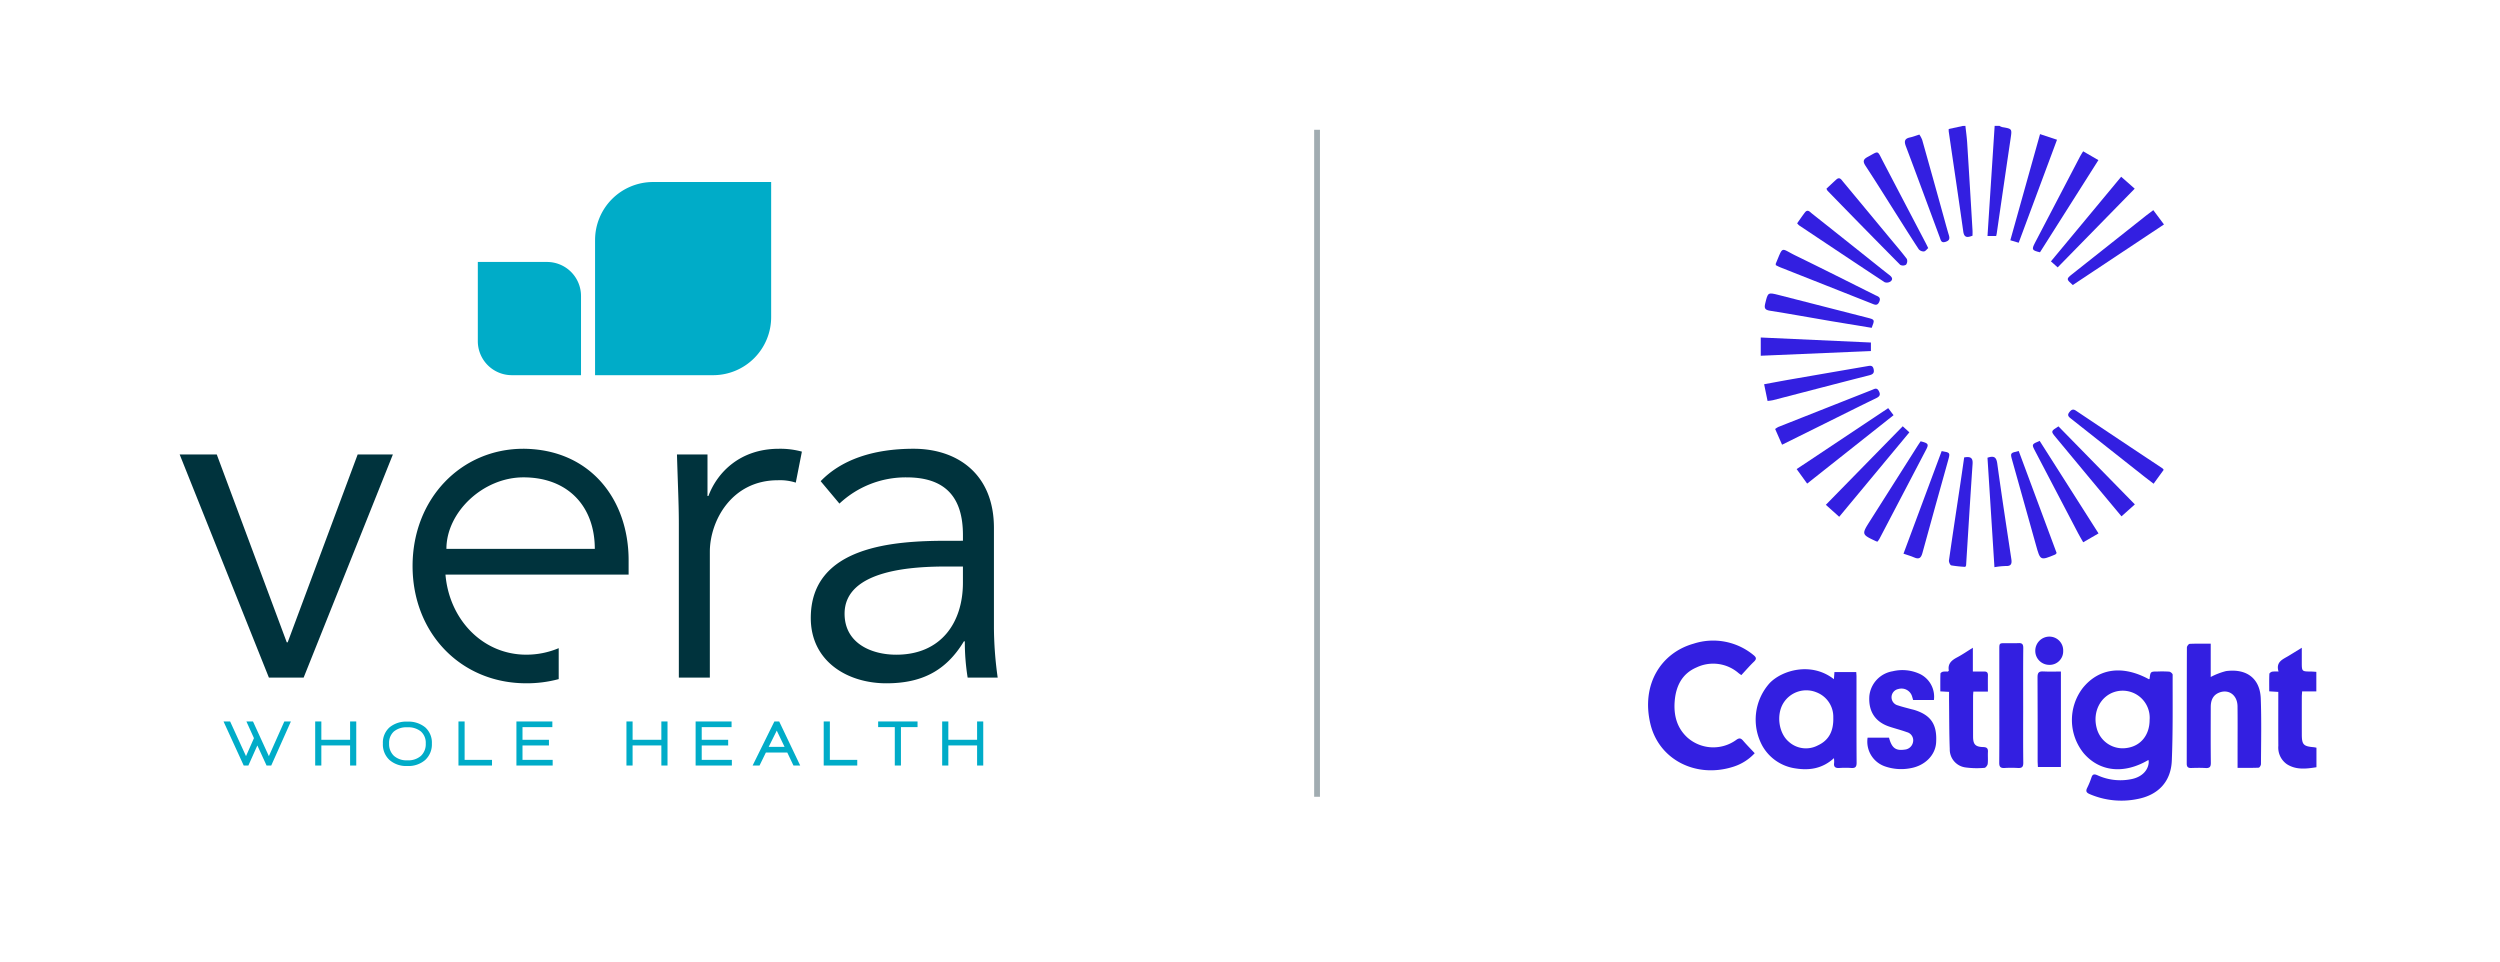
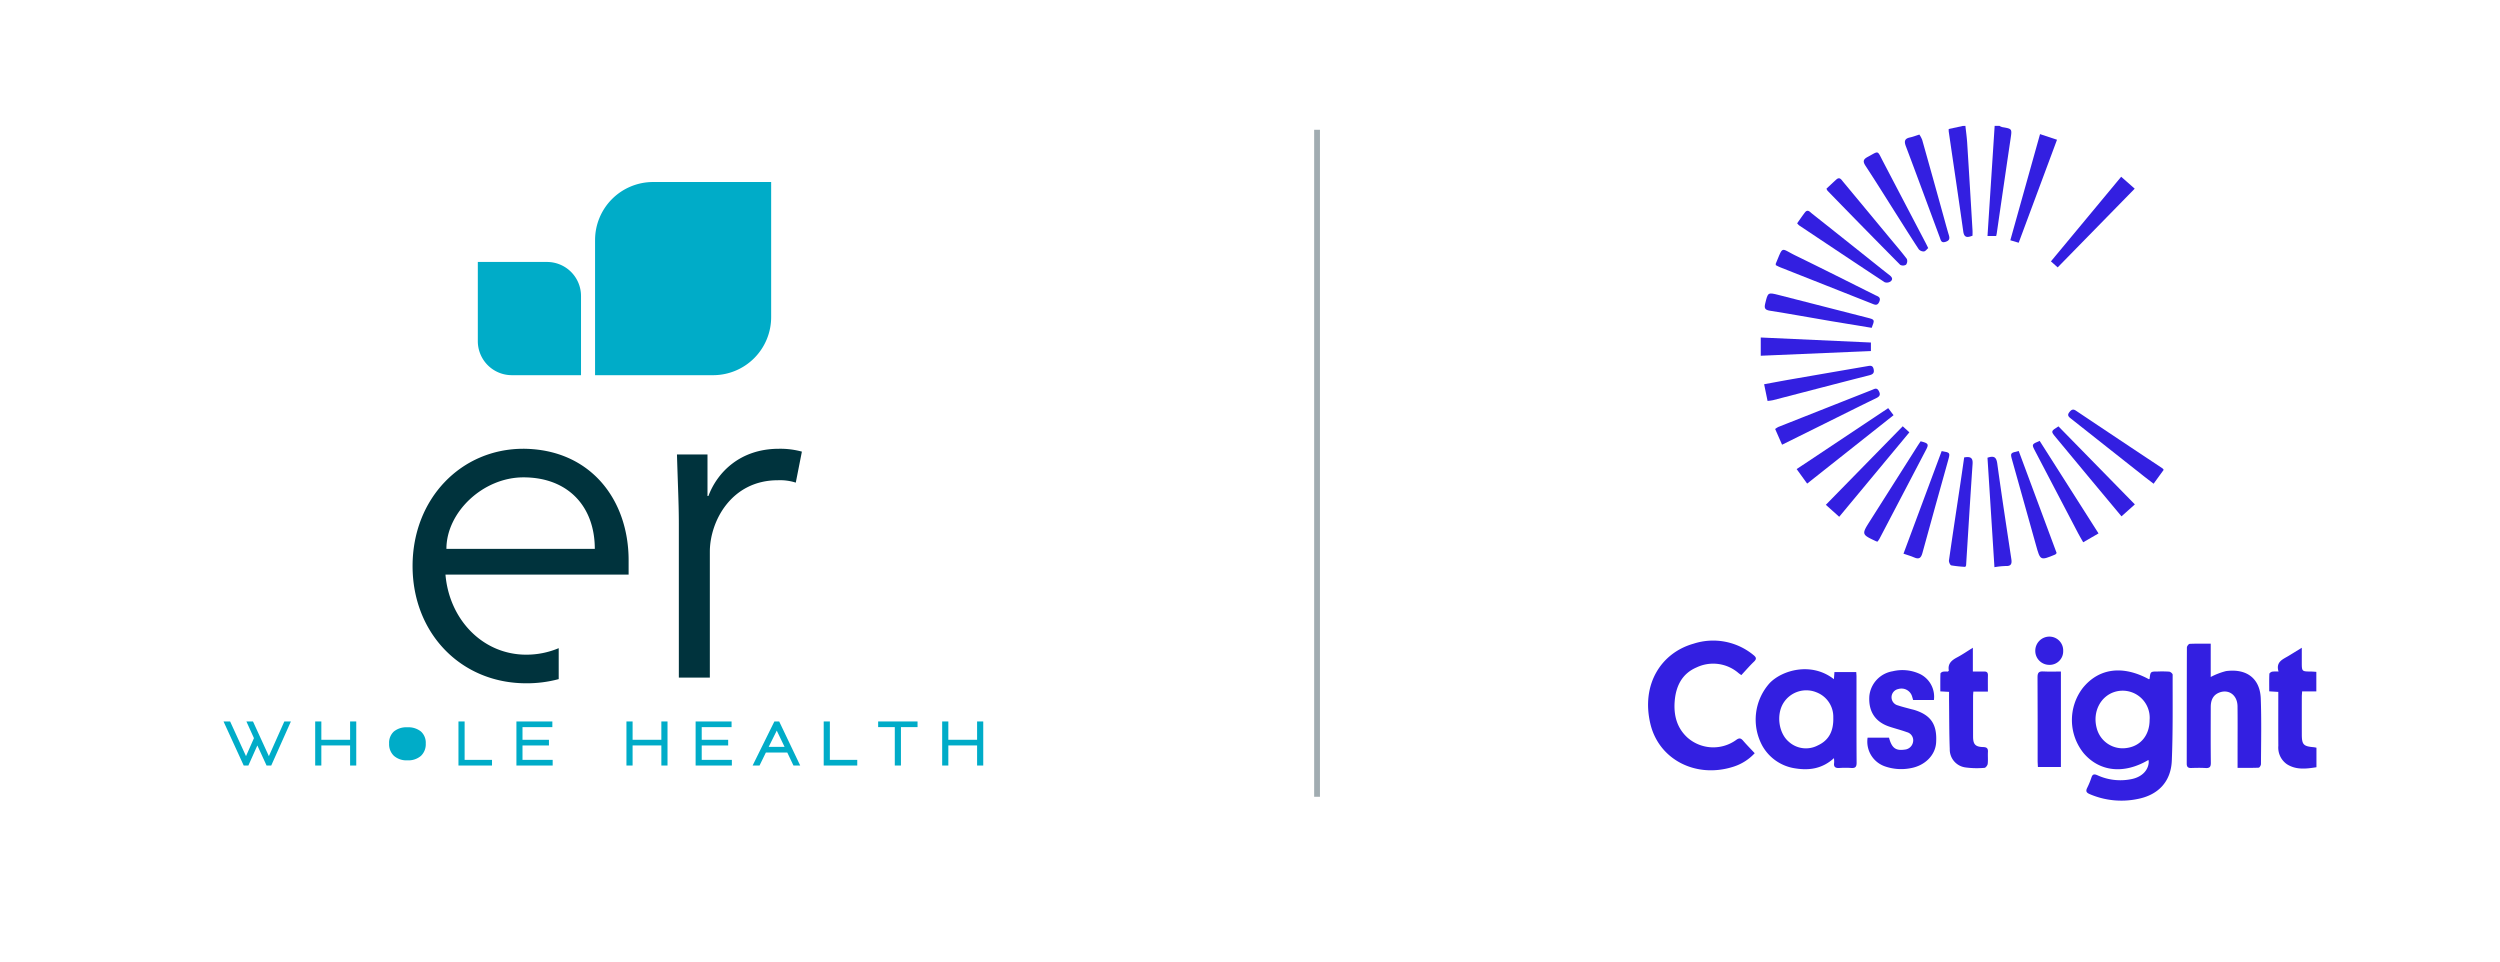
<svg xmlns="http://www.w3.org/2000/svg" width="647" height="249" viewBox="0 0 647 249">
  <g id="Group_7040" data-name="Group 7040" transform="translate(-360 -175)">
    <rect id="Rectangle_1971" data-name="Rectangle 1971" width="647" height="249" transform="translate(360 175)" fill="#fff" />
    <g id="Group_7038" data-name="Group 7038" transform="translate(-6.5 -28.138)">
      <g id="Group_1892" data-name="Group 1892" transform="translate(413 250.245)">
        <g id="Group_2172" data-name="Group 2172" transform="translate(0 70.514)">
-           <path id="Path_1222" data-name="Path 1222" d="M-5933.772-2296.341l-18.107,48.608h-.244l-18.112-48.608h-9.6l23.089,57.737h8.995l23.093-57.737Z" transform="translate(5979.834 2296.341)" fill="#00333d" />
-         </g>
+           </g>
        <g id="Group_2178" data-name="Group 2178" transform="translate(60.275 0)">
          <g id="Group_2173" data-name="Group 2173" transform="translate(68.424 69.031)">
            <path id="Path_1223" data-name="Path 1223" d="M-5865.52-2278.158c0-5.18-.243-9.62-.485-18.01h7.9v10.733h.243c2.31-6.17,8.267-12.214,18.232-12.214a21.162,21.162,0,0,1,5.955.739l-1.582,8.023a13.3,13.3,0,0,0-4.618-.617c-12.154,0-17.623,10.733-17.623,18.5v32.57h-8.021Z" transform="translate(5866.005 2297.653)" fill="#00333d" />
          </g>
          <g id="Group_2174" data-name="Group 2174" transform="translate(103.054 69.033)">
-             <path id="Path_1224" data-name="Path 1224" d="M-5795.995-2273.841v-1.481c0-9.99-4.739-14.925-14.583-14.925a25.058,25.058,0,0,0-17.381,6.786l-4.859-5.8c5.224-5.427,13.369-8.392,24.064-8.392,11.175,0,20.779,6.416,20.779,20.483v25.78a95.66,95.66,0,0,0,.973,12.958h-7.776a58.458,58.458,0,0,1-.731-9.378h-.242c-4.618,7.651-10.937,10.857-20.056,10.857-10.088,0-19.568-5.679-19.568-16.9,0-18.749,21.755-19.986,35.372-19.986Zm-4.132,6.663c-8.141,0-26.5.618-26.5,12.213,0,7.651,6.926,10.611,13.37,10.611,11.667,0,17.258-8.393,17.258-18.63v-4.195Z" transform="translate(5835.375 2297.651)" fill="#00333d" />
-           </g>
+             </g>
          <g id="Group_2175" data-name="Group 2175" transform="translate(0 69.034)">
            <path id="Path_1225" data-name="Path 1225" d="M-5897.84-2297.65c-16.162,0-28.683,12.954-28.683,30.348s12.521,30.346,29.418,30.346a31.743,31.743,0,0,0,8.4-1.08v-8.011a21.543,21.543,0,0,1-8.4,1.687c-11.3,0-19.934-9.128-20.906-20.729h47.4v-3.694c0-15.789-9.968-28.745-27.225-28.868m-19.931,25.906c0-9.5,9.479-18.506,19.931-18.506,11.545,0,18.473,7.527,18.473,18.506Z" transform="translate(5926.523 2297.65)" fill="#00333d" />
          </g>
          <g id="Group_2176" data-name="Group 2176" transform="translate(16.884 20.69)">
            <path id="Path_1226" data-name="Path 1226" d="M-5911.589-2319.977a8.8,8.8,0,0,0,8.731,8.866h17.976v-20.431a8.8,8.8,0,0,0-8.732-8.867h-17.975Z" transform="translate(5911.589 2340.409)" fill="#00acc8" />
          </g>
          <g id="Group_2177" data-name="Group 2177" transform="translate(47.226)">
            <path id="Path_1227" data-name="Path 1227" d="M-5884.752-2343.58v34.862h30.663a15.022,15.022,0,0,0,14.91-15.132v-34.858h-30.67a15.016,15.016,0,0,0-14.9,15.128" transform="translate(5884.753 2358.708)" fill="#00acc8" />
          </g>
        </g>
        <g id="Group_2179" data-name="Group 2179" transform="translate(11.355 139.606)">
          <path id="Path_1229" data-name="Path 1229" d="M-5954.061-2235.232l-4,8.982-4.111-8.982h-1.708l1.957,4.322-2.055,4.66-4.11-8.982h-1.707l5.223,11.406h1.207l2.323-5.2,2.386,5.2h1.208l5.089-11.406Z" transform="translate(5969.791 2235.232)" fill="#00acc8" />
        </g>
        <g id="Group_2180" data-name="Group 2180" transform="translate(35.071 139.606)">
          <path id="Path_1230" data-name="Path 1230" d="M-5939.779-2235.232v4.743h-7.442v-4.743h-1.593v11.406h1.591v-5.2h7.444v5.2h1.592v-11.406Z" transform="translate(5948.814 2235.232)" fill="#00acc8" />
        </g>
        <g id="Group_2182" data-name="Group 2182" transform="translate(52.584 139.644)">
          <g id="Group_2181" data-name="Group 2181">
-             <path id="Path_1231" data-name="Path 1231" d="M-5922.353-2225.277a6.61,6.61,0,0,1-4.632,1.569,6.579,6.579,0,0,1-4.633-1.564,5.452,5.452,0,0,1-1.7-4.248,5.272,5.272,0,0,1,1.74-4.205,6.742,6.742,0,0,1,4.59-1.464,6.814,6.814,0,0,1,4.609,1.464,5.288,5.288,0,0,1,1.74,4.206,5.467,5.467,0,0,1-1.715,4.241m-1.12-7.361a5.168,5.168,0,0,0-3.509-1.086,5.105,5.105,0,0,0-3.5,1.093,3.954,3.954,0,0,0-1.225,3.113,4.128,4.128,0,0,0,1.244,3.179,4.9,4.9,0,0,0,3.481,1.163,4.969,4.969,0,0,0,3.512-1.152,4.136,4.136,0,0,0,1.246-3.19,3.924,3.924,0,0,0-1.246-3.12" transform="translate(5933.325 2235.198)" fill="#00acc8" />
+             <path id="Path_1231" data-name="Path 1231" d="M-5922.353-2225.277m-1.12-7.361a5.168,5.168,0,0,0-3.509-1.086,5.105,5.105,0,0,0-3.5,1.093,3.954,3.954,0,0,0-1.225,3.113,4.128,4.128,0,0,0,1.244,3.179,4.9,4.9,0,0,0,3.481,1.163,4.969,4.969,0,0,0,3.512-1.152,4.136,4.136,0,0,0,1.246-3.19,3.924,3.924,0,0,0-1.246-3.12" transform="translate(5933.325 2235.198)" fill="#00acc8" />
          </g>
        </g>
        <g id="Group_2183" data-name="Group 2183" transform="translate(72.15 139.606)">
          <path id="Path_1233" data-name="Path 1233" d="M-5916.02-2235.232v11.406h8.683v-1.464h-7.089v-9.943Z" transform="translate(5916.02 2235.232)" fill="#00acc8" />
        </g>
        <g id="Group_2184" data-name="Group 2184" transform="translate(87.149 139.606)">
          <path id="Path_1234" data-name="Path 1234" d="M-5902.754-2235.232v11.406h9.384v-1.464h-7.808v-3.736h6.844v-1.464h-6.844v-3.28h7.725v-1.463Z" transform="translate(5902.754 2235.232)" fill="#00acc8" />
        </g>
        <g id="Group_2185" data-name="Group 2185" transform="translate(115.623 139.606)">
          <path id="Path_1235" data-name="Path 1235" d="M-5868.534-2235.232v4.743h-7.443v-4.743h-1.592v11.406h1.591v-5.2h7.445v5.2h1.592v-11.406Z" transform="translate(5877.57 2235.232)" fill="#00acc8" />
        </g>
        <g id="Group_2186" data-name="Group 2186" transform="translate(133.526 139.606)">
          <path id="Path_1236" data-name="Path 1236" d="M-5861.735-2235.232v11.406h9.38v-1.464h-7.8v-3.736h6.843v-1.464h-6.843v-3.28h7.724v-1.463Z" transform="translate(5861.735 2235.232)" fill="#00acc8" />
        </g>
        <g id="Group_2187" data-name="Group 2187" transform="translate(148.276 139.605)">
          <path id="Path_1237" data-name="Path 1237" d="M-5843.055-2235.233l-5.633,11.407h1.789l1.642-3.362h5.541l1.6,3.362h1.743l-5.437-11.407Zm.615,2.372,2.022,4.208h-4.111Z" transform="translate(5848.688 2235.233)" fill="#00acc8" />
        </g>
        <g id="Group_2188" data-name="Group 2188" transform="translate(166.674 139.606)">
          <path id="Path_1238" data-name="Path 1238" d="M-5832.417-2235.232v11.406h8.683v-1.464h-7.09v-9.943Z" transform="translate(5832.417 2235.232)" fill="#00acc8" />
        </g>
        <g id="Group_2189" data-name="Group 2189" transform="translate(180.764 139.606)">
          <path id="Path_1239" data-name="Path 1239" d="M-5819.956-2235.232v1.464h4.31v9.942h1.591v-9.942h4.294v-1.464Z" transform="translate(5819.956 2235.232)" fill="#00acc8" />
        </g>
        <g id="Group_2190" data-name="Group 2190" transform="translate(197.335 139.606)">
          <path id="Path_1240" data-name="Path 1240" d="M-5796.262-2235.232v4.743h-7.443v-4.743h-1.594v11.406h1.594v-5.2h7.443v5.2h1.592v-11.406Z" transform="translate(5805.299 2235.232)" fill="#00acc8" />
        </g>
      </g>
      <g id="Group_7037" data-name="Group 7037" transform="translate(793.02 235.719)">
        <g id="Group_7035" data-name="Group 7035" transform="translate(29.162 0)">
          <path id="Path_6721" data-name="Path 6721" d="M11.676,94.183c9.471.43,18.935.863,28.51,1.3v2.209l-28.51,1.213Z" transform="translate(-11.676 -39.42)" fill="#331fe1" />
          <path id="Path_6722" data-name="Path 6722" d="M60.341,51.672a2.89,2.89,0,0,0,.7.316c2.576.443,2.543.433,2.173,2.94Q61.4,67.19,59.629,79.457c-.03.2-.085.4-.151.706H57.23c.62-9.533,1.234-19.01,1.851-28.491Z" transform="translate(1.453 -51.672)" fill="#331fe1" />
          <path id="Path_6723" data-name="Path 6723" d="M53.76,51.672c.155,1.447.363,2.891.456,4.341q.717,11.356,1.384,22.712c.026.46,0,.925,0,1.362-1.275.492-2.153.614-2.392-1.08-1.217-8.64-2.507-17.262-3.767-25.9a5.709,5.709,0,0,1,0-.63l3.688-.8Z" transform="translate(-0.795 -51.672)" fill="#331fe1" />
          <path id="Path_6733" data-name="Path 6733" d="M71.721,85.345c-.6-.538-1.1-.975-1.749-1.555,6.08-7.321,12.079-14.548,18.183-21.9l3.5,3.085L71.72,85.345" transform="translate(5.125 -48.727)" fill="#331fe1" />
-           <path id="Path_6734" data-name="Path 6734" d="M74.656,87.986c-1.713-1.523-1.716-1.586-.146-2.834L93.766,69.9c.49-.386.994-.751,1.73-1.3L98.254,72.3l-23.6,15.68" transform="translate(6.099 -46.795)" fill="#331fe1" />
          <path id="Path_6735" data-name="Path 6735" d="M24.875,64.891c.859-.8,1.685-1.592,2.534-2.356.867-.785,1.3-.019,1.756.535q6.079,7.32,12.145,14.643c1.474,1.775,2.982,3.518,4.371,5.359a1.548,1.548,0,0,1-.216,1.493,1.525,1.525,0,0,1-1.5.032Q34.5,75.047,25.138,65.4a2.776,2.776,0,0,1-.258-.509" transform="translate(-7.872 -48.638)" fill="#331fe1" />
          <path id="Path_6736" data-name="Path 6736" d="M71.837,112.033c6.534,6.672,13.088,13.365,19.779,20.2-1.175,1.05-2.253,2.011-3.456,3.092-2.737-3.281-5.418-6.491-8.09-9.7q-4.479-5.383-8.945-10.777c-1.279-1.539-1.279-1.556.712-2.806" transform="translate(5.202 -34.276)" fill="#331fe1" />
          <path id="Path_6737" data-name="Path 6737" d="M28.212,135.446l-3.46-3.1,19.9-20.327c.587.538,1.083.991,1.717,1.569L28.208,135.446" transform="translate(-7.907 -34.28)" fill="#331fe1" />
-           <path id="Path_6738" data-name="Path 6738" d="M79.365,56.78,83.3,59.058,68.185,82.911c-2.087-.492-2.205-.7-1.3-2.448q5.837-11.207,11.7-22.407c.21-.407.475-.787.773-1.277" transform="translate(4.081 -50.2)" fill="#331fe1" />
          <path id="Path_6739" data-name="Path 6739" d="M49.05,81.761c-.363.305-.709.821-1.1.863a1.682,1.682,0,0,1-1.345-.562c-1.992-3.02-3.908-6.091-5.845-9.146-2.638-4.161-5.24-8.349-7.942-12.467-.748-1.139-.558-1.684.581-2.294,2.937-1.575,2.4-1.8,3.925,1.122Q42.855,69.862,48.4,80.44c.193.367.37.745.653,1.319" transform="translate(-5.712 -50.133)" fill="#331fe1" />
          <path id="Path_6740" data-name="Path 6740" d="M21.608,127.907c-.951-1.313-1.77-2.448-2.717-3.758,7.948-5.293,15.778-10.5,23.691-15.775l1.385,1.825c-7.433,5.883-14.814,11.734-22.361,17.708" transform="translate(-9.597 -35.33)" fill="#331fe1" />
          <path id="Path_6741" data-name="Path 6741" d="M83.336,138.9c-1.381.8-2.593,1.5-3.964,2.294-.466-.817-.886-1.512-1.264-2.235q-5.608-10.691-11.2-21.406c-.9-1.716-.886-1.724,1.194-2.6L83.336,138.9" transform="translate(4.079 -33.434)" fill="#331fe1" />
          <path id="Path_6742" data-name="Path 6742" d="M53.431,118.3c1.77-.329,2.274.21,2.169,1.72-.6,8.726-1.119,17.458-1.675,26.19,0,.091-.089.18-.206.414a32.359,32.359,0,0,1-3.629-.386c-.289-.059-.66-.876-.6-1.288.946-6.632,1.962-13.252,2.953-19.877.338-2.261.66-4.529.984-6.78" transform="translate(-0.78 -32.497)" fill="#331fe1" />
          <path id="Path_6743" data-name="Path 6743" d="M35.952,140.973a1.891,1.891,0,0,1-.352-.036c-3.865-1.8-3.865-1.792-1.572-5.4q6.054-9.544,12.109-19.1c.305-.483.626-.955.922-1.4,2,.492,2.165.745,1.4,2.2q-5.992,11.466-12,22.93c-.14.269-.328.515-.509.8" transform="translate(-5.684 -33.408)" fill="#331fe1" />
          <path id="Path_6744" data-name="Path 6744" d="M57.224,118.392c1.8-.611,2.32-.059,2.542,1.552,1.128,8.224,2.392,16.431,3.631,24.638.182,1.2,0,1.907-1.456,1.834a20.1,20.1,0,0,0-2.914.305c-.6-9.516-1.2-18.915-1.8-28.33" transform="translate(1.451 -32.513)" fill="#331fe1" />
          <path id="Path_6745" data-name="Path 6745" d="M98.154,124.259c-.738,1.018-1.448,1.989-2.153,2.963-.121.171-.241.344-.443.634-1.014-.781-1.925-1.461-2.812-2.165q-9.265-7.314-18.523-14.639c-.6-.479-1.171-.886-.441-1.758.528-.634.922-.844,1.684-.335q11.18,7.488,22.388,14.921a2.175,2.175,0,0,1,.3.386" transform="translate(6.124 -35.244)" fill="#331fe1" />
          <path id="Path_6746" data-name="Path 6746" d="M40.162,94.23c-3.525-.581-6.979-1.135-10.434-1.72-5.31-.9-10.61-1.877-15.929-2.714-1.349-.21-1.476-.732-1.194-1.887.7-2.868.663-2.895,3.528-2.165q11.474,2.925,22.944,5.874c1.907.49,1.9.5,1.08,2.612" transform="translate(-11.444 -41.968)" fill="#331fe1" />
          <path id="Path_6747" data-name="Path 6747" d="M13.244,108.971c-.3-1.474-.575-2.789-.889-4.328,2.464-.45,4.808-.9,7.153-1.306Q29.255,101.647,39,99.972c.765-.129,1.453-.316,1.69.751.22.988-.138,1.349-1.118,1.6-8.313,2.114-16.608,4.292-24.914,6.441a13.84,13.84,0,0,1-1.417.2" transform="translate(-11.48 -37.781)" fill="#331fe1" />
          <path id="Path_6748" data-name="Path 6748" d="M16.362,118.97c-.63-1.431-1.192-2.705-1.792-4.072a5.815,5.815,0,0,1,.833-.532q12.119-4.8,24.248-9.586c.617-.246,1.217-.67,1.729.258.545.991.25,1.444-.715,1.91-4.434,2.142-8.834,4.354-13.244,6.54l-11.059,5.48" transform="translate(-10.842 -36.456)" fill="#331fe1" />
          <path id="Path_6749" data-name="Path 6749" d="M44.38,53.414a7.014,7.014,0,0,1,.73,1.368q2.746,9.737,5.443,19.487c.477,1.713.933,3.433,1.449,5.132.268.886.209,1.44-.84,1.775-1.146.365-1.228-.416-1.475-1.083C46.756,72.2,43.853,64.3,40.88,56.419c-.483-1.277-.31-1.968,1.083-2.261.712-.151,1.4-.426,2.418-.745" transform="translate(-3.33 -51.17)" fill="#331fe1" />
          <path id="Path_6750" data-name="Path 6750" d="M73.758,143.4c-.22.233-.274.341-.363.377-3.865,1.6-3.865,1.6-4.988-2.448q-3.063-10.948-6.137-21.892c-.545-1.94-.549-1.94,1.675-2.454q4.895,13.178,9.812,26.408" transform="translate(2.818 -32.848)" fill="#331fe1" />
          <path id="Path_6751" data-name="Path 6751" d="M14.7,80.525a1.937,1.937,0,0,1,0-.386c2-4.748,1.194-3.993,5.172-2.061,6.878,3.349,13.71,6.8,20.558,10.213.67.335,1.546.5,1.07,1.675-.5,1.215-1.229.791-2.031.473Q27.633,85.752,15.8,81.072a11.82,11.82,0,0,1-1.1-.545" transform="translate(-10.808 -44.494)" fill="#331fe1" />
          <path id="Path_6752" data-name="Path 6752" d="M69.51,53.326c1.637.542,2.918.965,4.388,1.454L63.979,81.437c-.742-.216-1.362-.4-2.163-.644,2.576-9.2,5.113-18.265,7.692-27.471" transform="translate(2.774 -51.196)" fill="#331fe1" />
          <path id="Path_6753" data-name="Path 6753" d="M40.353,143.554c3.34-8.979,6.615-17.777,9.881-26.551,2.218.386,2.229.394,1.675,2.392-2.225,7.993-4.486,15.981-6.659,23.992-.367,1.353-.925,1.684-2.176,1.126-.8-.358-1.66-.59-2.721-.958" transform="translate(-3.411 -32.843)" fill="#331fe1" />
          <path id="Path_6754" data-name="Path 6754" d="M18.987,71.965c.672-.942,1.31-1.887,2-2.789.73-.952,1.3-.157,1.825.258q7.768,6.152,15.509,12.332c1.516,1.2,3.022,2.428,4.562,3.607.644.5,1,1.069.282,1.641a1.7,1.7,0,0,1-1.529.2c-7.4-4.863-14.76-9.79-22.124-14.7a4.065,4.065,0,0,1-.522-.551" transform="translate(-9.569 -46.757)" fill="#331fe1" />
        </g>
        <g id="Group_7036" data-name="Group 7036" transform="translate(0 132.176)">
          <path id="Path_6724" data-name="Path 6724" d="M90.3,173.852a7,7,0,0,0-8.963-7.254c-3.768,1.123-5.841,5.224-4.742,9.358a6.925,6.925,0,0,0,7.889,5.166c3.561-.536,5.815-3.354,5.815-7.269m-.3,10.378c-6.3,3.738-12.6,3.081-16.732-1.7a13.629,13.629,0,0,1-.243-16.944c4.157-5.117,10.357-5.922,17.111-2.23.054-.048.153-.091.158-.148.224-1.863.223-1.863,2.155-1.863a26.894,26.894,0,0,1,2.936.041c.331.039.88.513.877.786-.015,7.414.088,14.835-.218,22.241-.224,5.456-3.54,8.936-8.947,9.946a20.708,20.708,0,0,1-12.342-1.3c-.839-.367-1.016-.763-.631-1.563a20.765,20.765,0,0,0,1.117-2.7c.291-.926.741-.953,1.543-.607a14.263,14.263,0,0,0,9.084.949c2.517-.586,4.094-2.276,4.206-4.326a3.407,3.407,0,0,0-.07-.582" transform="translate(39.501 -152.318)" fill="#331fe1" />
          <path id="Path_6725" data-name="Path 6725" d="M26.744,173.294a6.772,6.772,0,0,0-4.268-6.454A6.967,6.967,0,0,0,13.82,169.6c-1.859,3.017-1.213,7.761,1.389,9.98a6.605,6.605,0,0,0,7.528.966c2.839-1.309,4.121-3.68,4.005-7.255m.161-9.883c.05-.671.089-1.189.138-1.846h5.644c.023.408.066.8.066,1.188,0,7.414-.021,14.826.028,22.24.006,1.077-.3,1.467-1.367,1.394a22.419,22.419,0,0,0-3.057,0c-1.034.071-1.564-.229-1.389-1.35a7.706,7.706,0,0,0-.05-1.194c-2.967,2.709-6.341,3.24-9.977,2.651a11.7,11.7,0,0,1-8.511-5.765A14.152,14.152,0,0,1,10.293,164.4c3.264-3.369,10.836-5.53,16.61-.992" transform="translate(21.192 -152.389)" fill="#331fe1" />
          <path id="Path_6726" data-name="Path 6726" d="M9.18,164.009c-.316-.227-.518-.354-.7-.5a10.029,10.029,0,0,0-10.914-1.484c-3.749,1.614-5.334,4.841-5.64,8.769-.277,3.586.546,6.825,3.26,9.345a10.111,10.111,0,0,0,12.65.651c.8-.586,1.225-.482,1.809.2.928,1.076,1.93,2.091,2.991,3.228a12.744,12.744,0,0,1-5.544,3.505c-9.6,3.075-19.277-1.791-21.47-11.16-2.392-10.212,2.819-18.343,11.225-20.7a16.425,16.425,0,0,1,15.466,2.947c.739.6.872,1.01.13,1.722-1.117,1.068-2.124,2.247-3.267,3.47" transform="translate(14.962 -154.046)" fill="#331fe1" />
          <path id="Path_6727" data-name="Path 6727" d="M99.465,155.7v8.618a17.938,17.938,0,0,1,3.959-1.525c5.537-.727,8.8,2.087,8.99,7.071.21,5.657.082,11.325.057,16.989,0,.326-.372.926-.591.937-1.78.077-3.567.042-5.465.042v-4.2c0-3.91.036-7.822-.013-11.732-.036-2.926-2.324-4.563-4.841-3.5-1.6.679-2.083,2.077-2.088,3.686-.008,4.8-.036,9.611.023,14.423.015,1.1-.335,1.434-1.39,1.369-1.219-.076-2.448-.048-3.67-.008-.819.026-1.18-.25-1.18-1.117.018-10.021.005-20.044.043-30.069,0-.326.453-.925.716-.938,1.748-.084,3.505-.043,5.452-.043" transform="translate(46.15 -153.871)" fill="#331fe1" />
          <path id="Path_6728" data-name="Path 6728" d="M46.321,168.74H40.942c-.13-.425-.224-.859-.39-1.262a2.874,2.874,0,0,0-3.472-1.57,2.169,2.169,0,0,0-.071,4.23c1.037.353,2.109.611,3.168.9.43.12.875.206,1.3.346,4.147,1.362,5.7,3.762,5.417,8.377-.2,3.245-2.866,5.946-6.538,6.614a12.776,12.776,0,0,1-6.634-.434,6.778,6.778,0,0,1-4.562-7.46H34.7c.7,2.651,1.717,3.438,4.019,3.1a2.392,2.392,0,0,0,2.2-1.957,2.175,2.175,0,0,0-1.587-2.561c-1.489-.541-3.032-.929-4.537-1.429-3.657-1.216-5.436-3.925-5.189-7.855a7.224,7.224,0,0,1,6.044-6.476,10.677,10.677,0,0,1,7.155.755,6.543,6.543,0,0,1,3.518,6.672" transform="translate(27.655 -152.337)" fill="#331fe1" />
          <path id="Path_6729" data-name="Path 6729" d="M46.021,167.93l-2.267-.128c0-1.551-.023-3.08.031-4.612.008-.175.424-.438.683-.486a6.4,6.4,0,0,1,1.256-.023c.13-.156.237-.228.227-.276-.321-1.834.794-2.688,2.217-3.438,1.288-.681,2.493-1.515,4.005-2.457v6.16c1.1,0,1.989.023,2.878-.005.719-.023,1.04.25,1.022,1-.036,1.369-.01,2.743-.01,4.2H52.3c-.028.474-.07.862-.07,1.252q-.008,5.2,0,10.4c.005,1.992.58,2.642,2.6,2.7.974.023,1.3.349,1.242,1.291-.061,1.015.064,2.048-.057,3.053-.045.388-.526,1.02-.828,1.034a22.174,22.174,0,0,1-4.864-.1,4.688,4.688,0,0,1-4.129-4.757c-.158-4.189-.133-8.387-.182-12.584-.006-.69,0-1.38,0-2.213" transform="translate(31.882 -153.633)" fill="#331fe1" />
          <path id="Path_6730" data-name="Path 6730" d="M112.24,162.674c-.765-2.549,1.134-3.165,2.629-4.076,1.034-.63,2.065-1.268,3.389-2.083v3.723c0,2.413,0,2.41,2.364,2.431.438,0,.88.048,1.4.08v5.063h-3.677c-.036.586-.081,1.02-.081,1.454q-.012,4.823,0,9.65c0,2.65.426,3.108,3.027,3.329a7.254,7.254,0,0,1,.761.139v5.051c-2.609.408-5.222.752-7.63-.773a5.241,5.241,0,0,1-2.235-4.762c-.031-4.193-.01-8.387-.01-12.581v-1.38l-2.347-.148c0-1.525-.03-3.023.034-4.515.01-.209.447-.514.729-.576a8.925,8.925,0,0,1,1.649-.026" transform="translate(50.925 -153.632)" fill="#331fe1" />
-           <path id="Path_6731" data-name="Path 6731" d="M61.787,171.863c0,4.889-.033,9.776.026,14.666.015,1.109-.367,1.426-1.4,1.369a28.67,28.67,0,0,0-3.425,0c-1.061.067-1.416-.3-1.4-1.385.046-5.864.019-11.73.019-17.6V157.185c0-1.583.005-1.587,1.64-1.588,1.1,0,2.2.041,3.3-.013.937-.046,1.273.255,1.262,1.25-.048,5.006-.023,10.018-.023,15.029" transform="translate(35.293 -153.902)" fill="#331fe1" />
          <path id="Path_6732" data-name="Path 6732" d="M69.333,161.3V186H63.378c-.024-.479-.07-.915-.07-1.349,0-7.291.023-14.584-.027-21.875-.01-1.194.352-1.572,1.523-1.5,1.489.086,2.99.019,4.529.019" transform="translate(37.511 -152.263)" fill="#331fe1" />
          <path id="Path_6755" data-name="Path 6755" d="M70.05,157.956a3.5,3.5,0,0,1-3.361,3.628c-.079,0-.158,0-.237,0a3.617,3.617,0,0,1-3.622-3.611v-.054a3.657,3.657,0,0,1,3.655-3.643,3.564,3.564,0,0,1,3.567,3.563c0,.039,0,.077,0,.116" transform="translate(37.381 -154.277)" fill="#331fe1" />
        </g>
      </g>
      <line id="Line_4389" data-name="Line 4389" y2="172.619" transform="translate(707.354 236.725)" fill="none" stroke="#a1acb1" stroke-width="1.5" />
    </g>
  </g>
</svg>